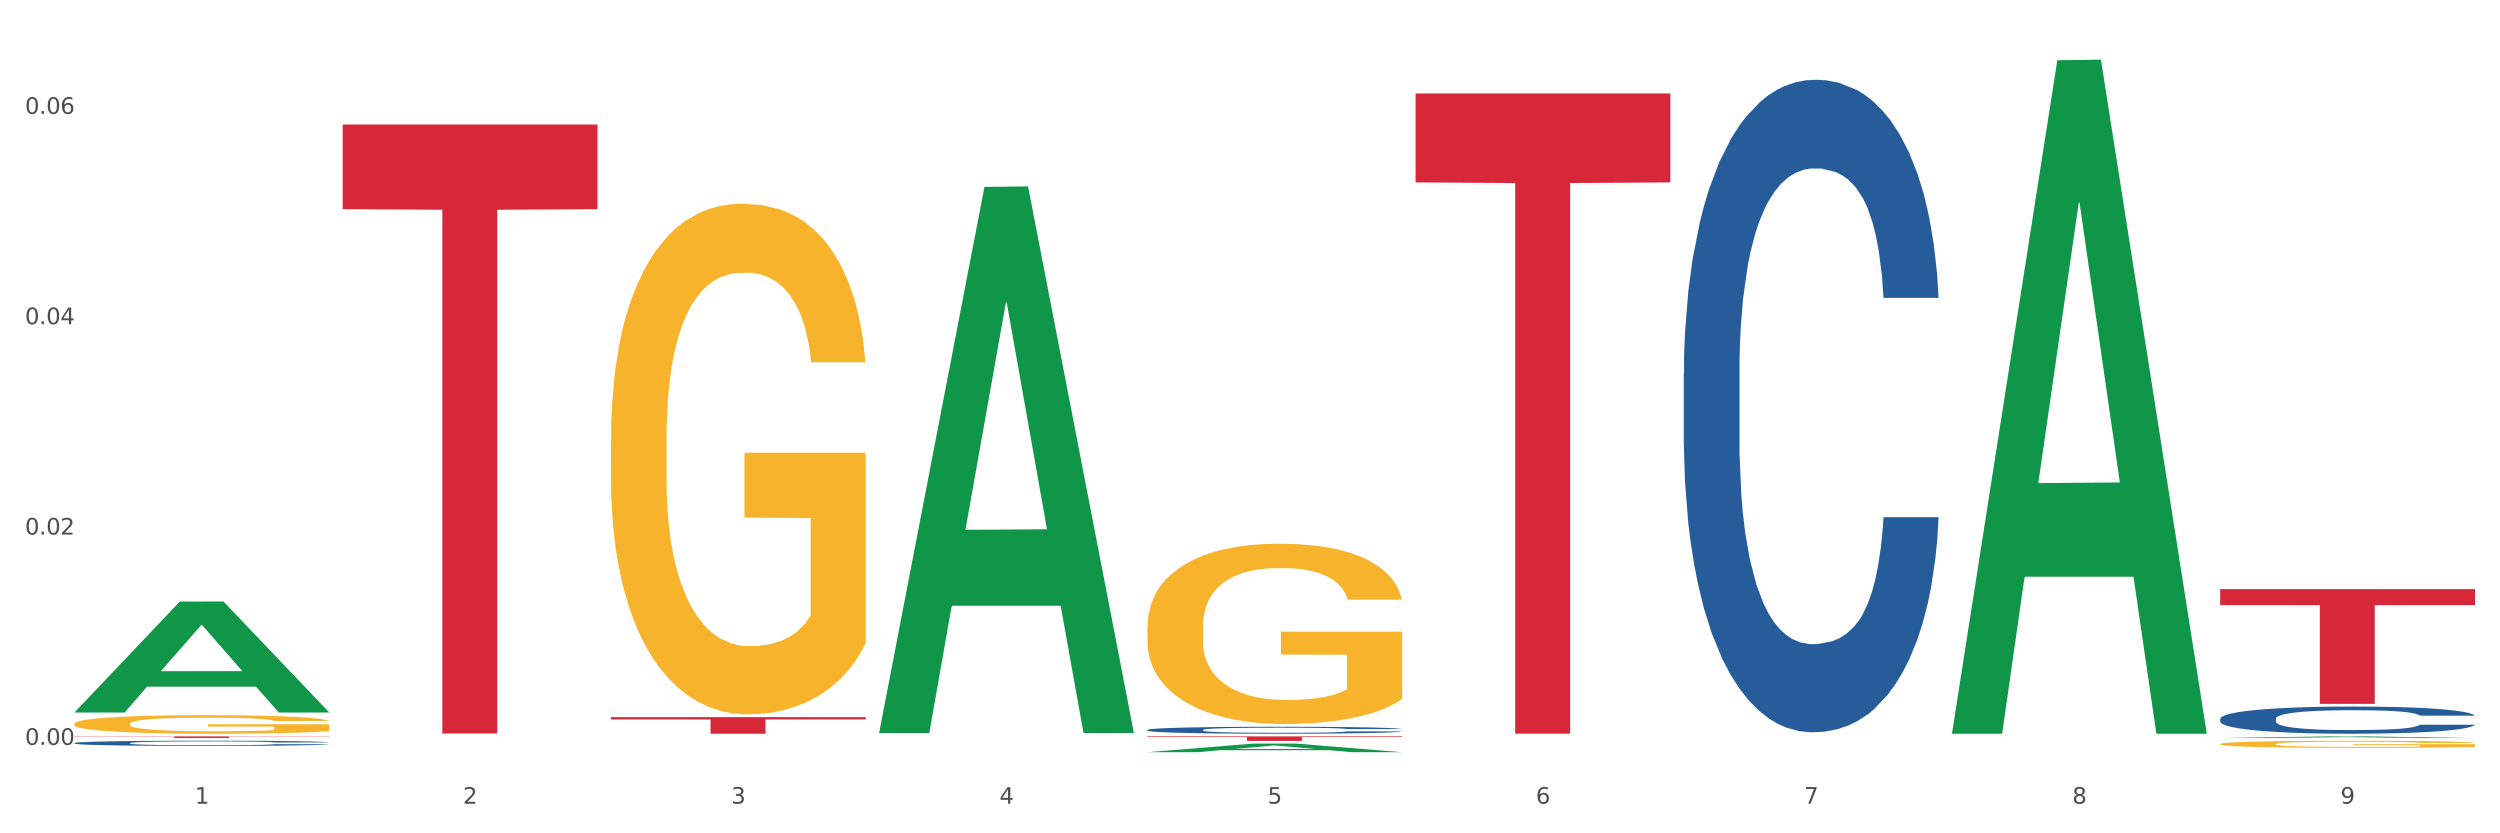
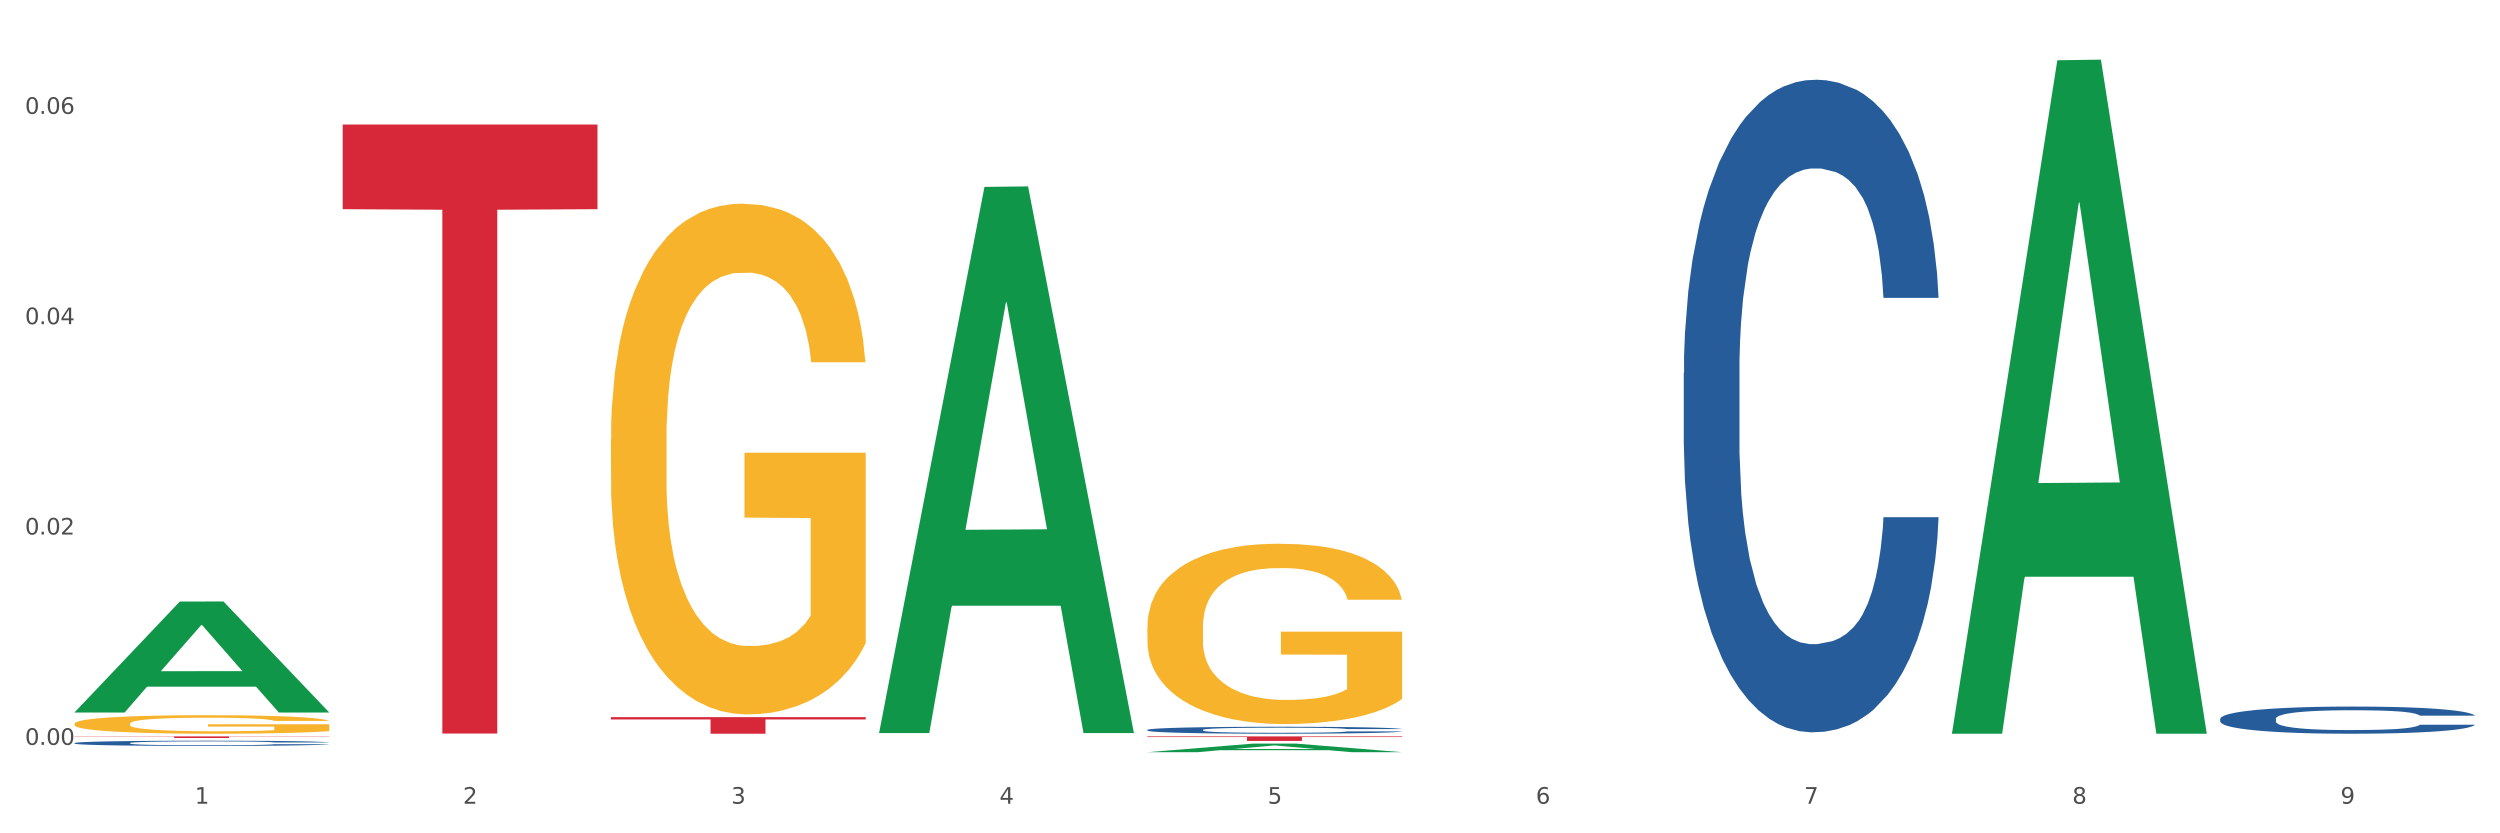
<svg xmlns="http://www.w3.org/2000/svg" xmlns:xlink="http://www.w3.org/1999/xlink" width="1080pt" height="360pt" viewBox="0 0 1080 360" version="1.1">
  <rect x="0" y="0" width="1080" height="360" fill="#333333" stroke="none" />
  <defs>
    <style type="text/css">*{stroke-linejoin: round; stroke-linecap: butt}</style>
  </defs>
  <g id="figure_1">
    <g id="patch_1">
      <path d="M 0 360  L 1080 360  L 1080 0  L 0 0  z " style="fill: #ffffff; stroke: #ffffff; stroke-linejoin: miter" />
    </g>
    <g id="axes_1">
      <g id="matplotlib.axis_1">
        <g id="xtick_1">
          <g id="text_1">
            <g style="fill: #4d4d4d" transform="translate(84.159 347.204) scale(0.096 -0.096)">
              <defs>
                <path id="DejaVuSans-31" d="M 794 531  L 1825 531  L 1825 4091  L 703 3866  L 703 4441  L 1819 4666  L 2450 4666  L 2450 531  L 3481 531  L 3481 0  L 794 0  L 794 531  z " transform="scale(0.016)" />
              </defs>
              <use xlink:href="#DejaVuSans-31" />
            </g>
          </g>
        </g>
        <g id="xtick_2">
          <g id="text_2">
            <g style="fill: #4d4d4d" transform="translate(200.027 347.204) scale(0.096 -0.096)">
              <defs>
                <path id="DejaVuSans-32" d="M 1228 531  L 3431 531  L 3431 0  L 469 0  L 469 531  Q 828 903 1448 1529  Q 2069 2156 2228 2338  Q 2531 2678 2651 2914  Q 2772 3150 2772 3378  Q 2772 3750 2511 3984  Q 2250 4219 1831 4219  Q 1534 4219 1204 4116  Q 875 4013 500 3803  L 500 4441  Q 881 4594 1212 4672  Q 1544 4750 1819 4750  Q 2544 4750 2975 4387  Q 3406 4025 3406 3419  Q 3406 3131 3298 2873  Q 3191 2616 2906 2266  Q 2828 2175 2409 1742  Q 1991 1309 1228 531  z " transform="scale(0.016)" />
              </defs>
              <use xlink:href="#DejaVuSans-32" />
            </g>
          </g>
        </g>
        <g id="xtick_3">
          <g id="text_3">
            <g style="fill: #4d4d4d" transform="translate(315.896 347.204) scale(0.096 -0.096)">
              <defs>
                <path id="DejaVuSans-33" d="M 2597 2516  Q 3050 2419 3304 2112  Q 3559 1806 3559 1356  Q 3559 666 3084 287  Q 2609 -91 1734 -91  Q 1441 -91 1130 -33  Q 819 25 488 141  L 488 750  Q 750 597 1062 519  Q 1375 441 1716 441  Q 2309 441 2620 675  Q 2931 909 2931 1356  Q 2931 1769 2642 2001  Q 2353 2234 1838 2234  L 1294 2234  L 1294 2753  L 1863 2753  Q 2328 2753 2575 2939  Q 2822 3125 2822 3475  Q 2822 3834 2567 4026  Q 2313 4219 1838 4219  Q 1578 4219 1281 4162  Q 984 4106 628 3988  L 628 4550  Q 988 4650 1302 4700  Q 1616 4750 1894 4750  Q 2613 4750 3031 4423  Q 3450 4097 3450 3541  Q 3450 3153 3228 2886  Q 3006 2619 2597 2516  z " transform="scale(0.016)" />
              </defs>
              <use xlink:href="#DejaVuSans-33" />
            </g>
          </g>
        </g>
        <g id="xtick_4">
          <g id="text_4">
            <g style="fill: #4d4d4d" transform="translate(431.765 347.204) scale(0.096 -0.096)">
              <defs>
                <path id="DejaVuSans-34" d="M 2419 4116  L 825 1625  L 2419 1625  L 2419 4116  z M 2253 4666  L 3047 4666  L 3047 1625  L 3713 1625  L 3713 1100  L 3047 1100  L 3047 0  L 2419 0  L 2419 1100  L 313 1100  L 313 1709  L 2253 4666  z " transform="scale(0.016)" />
              </defs>
              <use xlink:href="#DejaVuSans-34" />
            </g>
          </g>
        </g>
        <g id="xtick_5">
          <g id="text_5">
            <g style="fill: #4d4d4d" transform="translate(547.634 347.204) scale(0.096 -0.096)">
              <defs>
                <path id="DejaVuSans-35" d="M 691 4666  L 3169 4666  L 3169 4134  L 1269 4134  L 1269 2991  Q 1406 3038 1543 3061  Q 1681 3084 1819 3084  Q 2600 3084 3056 2656  Q 3513 2228 3513 1497  Q 3513 744 3044 326  Q 2575 -91 1722 -91  Q 1428 -91 1123 -41  Q 819 9 494 109  L 494 744  Q 775 591 1075 516  Q 1375 441 1709 441  Q 2250 441 2565 725  Q 2881 1009 2881 1497  Q 2881 1984 2565 2268  Q 2250 2553 1709 2553  Q 1456 2553 1204 2497  Q 953 2441 691 2322  L 691 4666  z " transform="scale(0.016)" />
              </defs>
              <use xlink:href="#DejaVuSans-35" />
            </g>
          </g>
        </g>
        <g id="xtick_6">
          <g id="text_6">
            <g style="fill: #4d4d4d" transform="translate(663.502 347.204) scale(0.096 -0.096)">
              <defs>
                <path id="DejaVuSans-36" d="M 2113 2584  Q 1688 2584 1439 2293  Q 1191 2003 1191 1497  Q 1191 994 1439 701  Q 1688 409 2113 409  Q 2538 409 2786 701  Q 3034 994 3034 1497  Q 3034 2003 2786 2293  Q 2538 2584 2113 2584  z M 3366 4563  L 3366 3988  Q 3128 4100 2886 4159  Q 2644 4219 2406 4219  Q 1781 4219 1451 3797  Q 1122 3375 1075 2522  Q 1259 2794 1537 2939  Q 1816 3084 2150 3084  Q 2853 3084 3261 2657  Q 3669 2231 3669 1497  Q 3669 778 3244 343  Q 2819 -91 2113 -91  Q 1303 -91 875 529  Q 447 1150 447 2328  Q 447 3434 972 4092  Q 1497 4750 2381 4750  Q 2619 4750 2861 4703  Q 3103 4656 3366 4563  z " transform="scale(0.016)" />
              </defs>
              <use xlink:href="#DejaVuSans-36" />
            </g>
          </g>
        </g>
        <g id="xtick_7">
          <g id="text_7">
            <g style="fill: #4d4d4d" transform="translate(779.371 347.204) scale(0.096 -0.096)">
              <defs>
                <path id="DejaVuSans-37" d="M 525 4666  L 3525 4666  L 3525 4397  L 1831 0  L 1172 0  L 2766 4134  L 525 4134  L 525 4666  z " transform="scale(0.016)" />
              </defs>
              <use xlink:href="#DejaVuSans-37" />
            </g>
          </g>
        </g>
        <g id="xtick_8">
          <g id="text_8">
            <g style="fill: #4d4d4d" transform="translate(895.24 347.204) scale(0.096 -0.096)">
              <defs>
                <path id="DejaVuSans-38" d="M 2034 2216  Q 1584 2216 1326 1975  Q 1069 1734 1069 1313  Q 1069 891 1326 650  Q 1584 409 2034 409  Q 2484 409 2743 651  Q 3003 894 3003 1313  Q 3003 1734 2745 1975  Q 2488 2216 2034 2216  z M 1403 2484  Q 997 2584 770 2862  Q 544 3141 544 3541  Q 544 4100 942 4425  Q 1341 4750 2034 4750  Q 2731 4750 3128 4425  Q 3525 4100 3525 3541  Q 3525 3141 3298 2862  Q 3072 2584 2669 2484  Q 3125 2378 3379 2068  Q 3634 1759 3634 1313  Q 3634 634 3220 271  Q 2806 -91 2034 -91  Q 1263 -91 848 271  Q 434 634 434 1313  Q 434 1759 690 2068  Q 947 2378 1403 2484  z M 1172 3481  Q 1172 3119 1398 2916  Q 1625 2713 2034 2713  Q 2441 2713 2670 2916  Q 2900 3119 2900 3481  Q 2900 3844 2670 4047  Q 2441 4250 2034 4250  Q 1625 4250 1398 4047  Q 1172 3844 1172 3481  z " transform="scale(0.016)" />
              </defs>
              <use xlink:href="#DejaVuSans-38" />
            </g>
          </g>
        </g>
        <g id="xtick_9">
          <g id="text_9">
            <g style="fill: #4d4d4d" transform="translate(1011.108 347.204) scale(0.096 -0.096)">
              <defs>
                <path id="DejaVuSans-39" d="M 703 97  L 703 672  Q 941 559 1184 500  Q 1428 441 1663 441  Q 2288 441 2617 861  Q 2947 1281 2994 2138  Q 2813 1869 2534 1725  Q 2256 1581 1919 1581  Q 1219 1581 811 2004  Q 403 2428 403 3163  Q 403 3881 828 4315  Q 1253 4750 1959 4750  Q 2769 4750 3195 4129  Q 3622 3509 3622 2328  Q 3622 1225 3098 567  Q 2575 -91 1691 -91  Q 1453 -91 1209 -44  Q 966 3 703 97  z M 1959 2075  Q 2384 2075 2632 2365  Q 2881 2656 2881 3163  Q 2881 3666 2632 3958  Q 2384 4250 1959 4250  Q 1534 4250 1286 3958  Q 1038 3666 1038 3163  Q 1038 2656 1286 2365  Q 1534 2075 1959 2075  z " transform="scale(0.016)" />
              </defs>
              <use xlink:href="#DejaVuSans-39" />
            </g>
          </g>
        </g>
        <g id="xtick_10" />
        <g id="xtick_11" />
        <g id="xtick_12" />
        <g id="xtick_13" />
        <g id="xtick_14" />
        <g id="xtick_15" />
        <g id="xtick_16" />
        <g id="xtick_17" />
      </g>
      <g id="matplotlib.axis_2">
        <g id="ytick_1">
          <g id="text_10">
            <g style="fill: #4d4d4d" transform="translate(10.8 321.784) scale(0.096 -0.096)">
              <defs>
                <path id="DejaVuSans-30" d="M 2034 4250  Q 1547 4250 1301 3770  Q 1056 3291 1056 2328  Q 1056 1369 1301 889  Q 1547 409 2034 409  Q 2525 409 2770 889  Q 3016 1369 3016 2328  Q 3016 3291 2770 3770  Q 2525 4250 2034 4250  z M 2034 4750  Q 2819 4750 3233 4129  Q 3647 3509 3647 2328  Q 3647 1150 3233 529  Q 2819 -91 2034 -91  Q 1250 -91 836 529  Q 422 1150 422 2328  Q 422 3509 836 4129  Q 1250 4750 2034 4750  z " transform="scale(0.016)" />
                <path id="DejaVuSans-2e" d="M 684 794  L 1344 794  L 1344 0  L 684 0  L 684 794  z " transform="scale(0.016)" />
              </defs>
              <use xlink:href="#DejaVuSans-30" />
              <use xlink:href="#DejaVuSans-2e" transform="translate(63.623 0)" />
              <use xlink:href="#DejaVuSans-30" transform="translate(95.41 0)" />
              <use xlink:href="#DejaVuSans-30" transform="translate(159.033 0)" />
            </g>
          </g>
        </g>
        <g id="ytick_2">
          <g id="text_11">
            <g style="fill: #4d4d4d" transform="translate(10.8 230.919) scale(0.096 -0.096)">
              <use xlink:href="#DejaVuSans-30" />
              <use xlink:href="#DejaVuSans-2e" transform="translate(63.623 0)" />
              <use xlink:href="#DejaVuSans-30" transform="translate(95.41 0)" />
              <use xlink:href="#DejaVuSans-32" transform="translate(159.033 0)" />
            </g>
          </g>
        </g>
        <g id="ytick_3">
          <g id="text_12">
            <g style="fill: #4d4d4d" transform="translate(10.8 140.054) scale(0.096 -0.096)">
              <use xlink:href="#DejaVuSans-30" />
              <use xlink:href="#DejaVuSans-2e" transform="translate(63.623 0)" />
              <use xlink:href="#DejaVuSans-30" transform="translate(95.41 0)" />
              <use xlink:href="#DejaVuSans-34" transform="translate(159.033 0)" />
            </g>
          </g>
        </g>
        <g id="ytick_4">
          <g id="text_13">
            <g style="fill: #4d4d4d" transform="translate(10.8 49.189) scale(0.096 -0.096)">
              <use xlink:href="#DejaVuSans-30" />
              <use xlink:href="#DejaVuSans-2e" transform="translate(63.623 0)" />
              <use xlink:href="#DejaVuSans-30" transform="translate(95.41 0)" />
              <use xlink:href="#DejaVuSans-36" transform="translate(159.033 0)" />
            </g>
          </g>
        </g>
        <g id="ytick_5" />
        <g id="ytick_6" />
        <g id="ytick_7" />
      </g>
      <g id="PolyCollection_1">
        <path d="M 32.175 307.71  L 32.288 307.665  L 77.68 259.874  L 96.518 259.829  L 142.25 307.8  L 120.462 307.8  L 110.589 296.629  L 63.722 296.629  L 63.382 296.81  L 53.85 307.8  L 32.175 307.8  L 32.175 307.71  L 69.623 289.963  L 104.689 289.918  L 87.326 270.054  L 87.099 269.964  L 86.872 270.099  L 69.51 289.918  L 69.623 289.963  L 32.175 307.71  z " clip-path="url(#p469442f0e9)" style="fill: #109648" />
        <path d="M 148.044 53.802  L 258.119 53.802  L 258.119 90.362  L 214.819 90.609  L 214.819 316.889  L 191.083 316.889  L 191.083 90.609  L 148.044 90.362  L 148.044 54.049  L 148.044 53.802  z " clip-path="url(#p469442f0e9)" style="fill: #d62839" />
        <path d="M 32.175 318.137  L 142.25 318.137  L 142.25 318.231  L 98.951 318.231  L 98.951 318.812  L 75.214 318.812  L 75.214 318.231  L 32.175 318.231  L 32.175 318.138  L 32.175 318.137  z " clip-path="url(#p469442f0e9)" style="fill: #d62839" />
        <path d="M 32.175 312.665  L 32.305 312.658  L 32.305 312.395  L 32.565 312.169  L 33.864 311.621  L 35.814 311.168  L 37.243 310.927  L 38.673 310.73  L 40.362 310.533  L 42.442 310.328  L 46.211 310.029  L 48.55 309.875  L 51.409 309.715  L 56.607 309.481  L 60.376 309.349  L 64.275 309.24  L 70.643 309.108  L 74.802 309.05  L 79.22 309.006  L 84.548 308.977  L 88.577 308.97  L 97.414 308.992  L 104.952 309.057  L 108.591 309.108  L 113.269 309.196  L 115.739 309.255  L 119.767 309.371  L 123.926 309.525  L 126.785 309.656  L 131.074 309.905  L 134.323 310.153  L 137.312 310.46  L 138.871 310.671  L 140.041 310.869  L 141.081 311.095  L 142.12 311.453  L 118.728 311.453  L 117.818 311.197  L 116.388 310.956  L 114.309 310.723  L 112.49 310.577  L 109.371 310.394  L 106.512 310.277  L 103.522 310.189  L 99.884 310.116  L 97.025 310.08  L 92.996 310.051  L 85.068 310.058  L 79.74 310.116  L 76.101 310.189  L 73.762 310.255  L 71.683 310.328  L 69.343 310.43  L 66.614 310.584  L 64.665 310.723  L 62.715 310.898  L 61.156 311.073  L 59.726 311.278  L 58.557 311.497  L 57.647 311.723  L 56.867 312.001  L 56.217 312.461  L 56.217 313.462  L 56.477 313.688  L 57.127 313.987  L 57.907 314.214  L 59.206 314.484  L 60.376 314.667  L 62.585 314.93  L 65.055 315.149  L 67.004 315.288  L 68.953 315.404  L 72.332 315.565  L 76.101 315.697  L 79.35 315.777  L 83.769 315.85  L 86.758 315.879  L 89.357 315.894  L 95.725 315.894  L 100.274 315.872  L 105.342 315.821  L 109.241 315.755  L 112.49 315.675  L 116.129 315.543  L 118.468 315.419  L 118.468 313.893  L 89.877 313.885  L 89.877 312.87  L 142.25 312.87  L 142.25 315.85  L 140.041 316.003  L 137.572 316.142  L 134.973 316.266  L 131.074 316.42  L 126.395 316.566  L 122.237 316.668  L 117.818 316.756  L 112.62 316.836  L 105.862 316.909  L 101.703 316.938  L 96.505 316.96  L 90.397 316.967  L 85.068 316.953  L 79.87 316.916  L 74.412 316.851  L 69.083 316.756  L 65.055 316.661  L 61.026 316.544  L 56.737 316.39  L 53.358 316.244  L 50.759 316.113  L 47.9 315.945  L 44.781 315.726  L 42.442 315.529  L 40.362 315.324  L 38.153 315.061  L 36.594 314.835  L 35.034 314.55  L 34.124 314.338  L 33.085 314.009  L 32.305 313.549  L 32.175 312.665  z " clip-path="url(#p469442f0e9)" style="fill: #f7b32b" />
        <path d="M 959.125 310.506  L 959.255 310.495  L 959.255 310.195  L 959.645 309.788  L 961.076 309.038  L 962.898 308.47  L 966.021 307.806  L 967.712 307.527  L 969.924 307.217  L 974.478 306.713  L 979.683 306.284  L 983.326 306.049  L 986.058 305.899  L 992.173 305.631  L 995.686 305.513  L 999.33 305.416  L 1002.452 305.352  L 1007.657 305.277  L 1011.82 305.245  L 1016.635 305.234  L 1020.668 305.245  L 1026.003 305.288  L 1033.809 305.416  L 1036.802 305.491  L 1040.835 305.62  L 1044.999 305.791  L 1048.382 305.963  L 1052.285 306.209  L 1056.319 306.531  L 1060.222 306.938  L 1062.955 307.313  L 1065.167 307.71  L 1067.118 308.192  L 1068.549 308.717  L 1069.2 309.156  L 1045.389 309.156  L 1044.739 308.76  L 1043.438 308.331  L 1042.137 308.042  L 1040.705 307.806  L 1038.493 307.538  L 1036.542 307.367  L 1033.289 307.163  L 1030.296 307.034  L 1027.824 306.959  L 1024.832 306.895  L 1018.456 306.831  L 1013.902 306.831  L 1011.04 306.852  L 1007.527 306.906  L 1004.534 306.981  L 1001.021 307.109  L 998.289 307.249  L 995.556 307.431  L 993.995 307.559  L 991.653 307.795  L 990.092 307.988  L 988.01 308.32  L 986.839 308.556  L 984.757 309.167  L 983.846 309.617  L 983.456 309.928  L 983.196 310.27  L 983.196 311.942  L 983.976 312.692  L 984.627 313.014  L 985.668 313.378  L 987.619 313.849  L 990.482 314.31  L 993.474 314.642  L 995.947 314.846  L 998.289 314.996  L 1000.631 315.114  L 1003.493 315.221  L 1005.835 315.285  L 1009.348 315.349  L 1013.512 315.382  L 1016.765 315.382  L 1023.4 315.328  L 1026.393 315.274  L 1029.255 315.199  L 1032.378 315.082  L 1034.85 314.953  L 1036.282 314.857  L 1038.624 314.653  L 1040.445 314.439  L 1042.006 314.192  L 1043.047 313.978  L 1044.218 313.656  L 1045.129 313.292  L 1045.389 313.099  L 1069.2 313.099  L 1068.68 313.485  L 1067.769 313.86  L 1065.947 314.364  L 1064.516 314.653  L 1062.304 315.007  L 1059.962 315.307  L 1056.709 315.639  L 1053.717 315.885  L 1050.594 316.099  L 1047.211 316.292  L 1041.096 316.56  L 1038.884 316.635  L 1034.2 316.764  L 1030.557 316.839  L 1025.222 316.914  L 1019.757 316.957  L 1014.032 316.967  L 1008.958 316.946  L 1003.363 316.882  L 999.85 316.817  L 995.947 316.721  L 991.393 316.571  L 987.099 316.389  L 983.065 316.175  L 979.292 315.928  L 975.779 315.649  L 971.225 315.189  L 967.842 314.739  L 965.37 314.321  L 963.679 313.967  L 961.987 313.517  L 961.076 313.206  L 959.645 312.456  L 959.125 311.76  L 959.125 310.506  z " clip-path="url(#p469442f0e9)" style="fill: #255c99" />
        <path d="M 727.387 161.113  L 727.517 160.856  L 727.517 153.647  L 727.908 143.863  L 729.339 125.84  L 731.161 112.194  L 734.283 96.231  L 735.975 89.537  L 738.187 82.07  L 742.741 69.969  L 747.945 59.67  L 751.588 54.006  L 754.321 50.402  L 760.436 43.965  L 763.949 41.133  L 767.592 38.815  L 770.715 37.271  L 775.919 35.468  L 780.083 34.696  L 784.897 34.438  L 788.931 34.696  L 794.265 35.726  L 802.072 38.815  L 805.065 40.618  L 809.098 43.707  L 813.262 47.827  L 816.645 51.946  L 820.548 57.868  L 824.581 65.592  L 828.485 75.376  L 831.217 84.387  L 833.429 93.914  L 835.381 105.5  L 836.812 118.116  L 837.463 128.672  L 813.652 128.672  L 813.001 119.146  L 811.7 108.847  L 810.399 101.895  L 808.968 96.231  L 806.756 89.794  L 804.804 85.675  L 801.551 80.783  L 798.559 77.693  L 796.087 75.891  L 793.094 74.346  L 786.719 72.801  L 782.165 72.801  L 779.302 73.316  L 775.789 74.604  L 772.797 76.406  L 769.284 79.496  L 766.551 82.843  L 763.819 87.22  L 762.257 90.309  L 759.915 95.974  L 758.354 100.608  L 756.272 108.59  L 755.101 114.254  L 753.019 128.93  L 752.109 139.743  L 751.718 147.21  L 751.458 155.449  L 751.458 195.614  L 752.239 213.637  L 752.889 221.361  L 753.93 230.115  L 755.882 241.444  L 758.744 252.515  L 761.737 260.496  L 764.209 265.388  L 766.551 268.993  L 768.893 271.825  L 771.756 274.4  L 774.098 275.944  L 777.611 277.489  L 781.774 278.262  L 785.027 278.262  L 791.663 276.974  L 794.656 275.687  L 797.518 273.885  L 800.641 271.052  L 803.113 267.963  L 804.544 265.646  L 806.886 260.754  L 808.708 255.604  L 810.269 249.683  L 811.31 244.533  L 812.481 236.809  L 813.392 228.055  L 813.652 223.421  L 837.463 223.421  L 836.942 232.69  L 836.031 241.701  L 834.21 253.802  L 832.779 260.754  L 830.567 269.25  L 828.225 276.459  L 824.972 284.441  L 821.979 290.363  L 818.856 295.512  L 815.474 300.146  L 809.358 306.583  L 807.146 308.386  L 802.462 311.475  L 798.819 313.277  L 793.485 315.08  L 788.02 316.11  L 782.295 316.367  L 777.22 315.852  L 771.626 314.307  L 768.113 312.762  L 764.209 310.445  L 759.655 306.841  L 755.362 302.464  L 751.328 297.314  L 747.555 291.393  L 744.042 284.698  L 739.488 273.627  L 736.105 262.813  L 733.633 252.772  L 731.941 244.276  L 730.25 233.462  L 729.339 225.995  L 727.908 207.973  L 727.387 191.237  L 727.387 161.113  z " clip-path="url(#p469442f0e9)" style="fill: #255c99" />
        <path d="M 263.912 309.801  L 373.988 309.801  L 373.988 310.797  L 330.688 310.804  L 330.688 316.967  L 306.951 316.967  L 306.951 310.804  L 263.912 310.797  L 263.912 309.808  L 263.912 309.801  z " clip-path="url(#p469442f0e9)" style="fill: #d62839" />
        <path d="M 495.65 270.887  L 495.78 270.816  L 495.78 268.255  L 496.04 266.05  L 497.339 260.715  L 499.289 256.304  L 500.718 253.957  L 502.148 252.036  L 503.837 250.115  L 505.917 248.123  L 509.685 245.207  L 512.025 243.713  L 514.884 242.148  L 520.082 239.872  L 523.851 238.591  L 527.75 237.524  L 534.118 236.244  L 538.276 235.675  L 542.695 235.248  L 548.023 234.963  L 552.052 234.892  L 560.889 235.105  L 568.427 235.746  L 572.066 236.244  L 576.744 237.097  L 579.214 237.666  L 583.242 238.805  L 587.401 240.298  L 590.26 241.579  L 594.549 243.998  L 597.798 246.416  L 600.787 249.404  L 602.346 251.467  L 603.516 253.388  L 604.556 255.593  L 605.595 259.078  L 582.203 259.078  L 581.293 256.589  L 579.863 254.241  L 577.784 251.965  L 575.965 250.542  L 572.846 248.764  L 569.986 247.625  L 566.997 246.772  L 563.359 246.06  L 560.499 245.705  L 556.471 245.42  L 548.543 245.491  L 543.215 246.06  L 539.576 246.772  L 537.237 247.412  L 535.157 248.123  L 532.818 249.119  L 530.089 250.613  L 528.14 251.965  L 526.19 253.672  L 524.631 255.379  L 523.201 257.371  L 522.032 259.505  L 521.122 261.711  L 520.342 264.414  L 519.692 268.895  L 519.692 278.641  L 519.952 280.846  L 520.602 283.763  L 521.382 285.968  L 522.681 288.6  L 523.851 290.379  L 526.06 292.939  L 528.529 295.074  L 530.479 296.425  L 532.428 297.563  L 535.807 299.128  L 539.576 300.409  L 542.825 301.191  L 547.244 301.903  L 550.233 302.187  L 552.832 302.329  L 559.2 302.329  L 563.748 302.116  L 568.817 301.618  L 572.716 300.978  L 575.965 300.195  L 579.603 298.915  L 581.943 297.706  L 581.943 282.838  L 553.352 282.767  L 553.352 272.879  L 605.725 272.879  L 605.725 301.903  L 603.516 303.397  L 601.047 304.748  L 598.447 305.957  L 594.549 307.451  L 589.87 308.874  L 585.711 309.87  L 581.293 310.724  L 576.094 311.506  L 569.337 312.217  L 565.178 312.502  L 559.98 312.715  L 553.871 312.787  L 548.543 312.644  L 543.345 312.289  L 537.887 311.648  L 532.558 310.724  L 528.529 309.799  L 524.501 308.661  L 520.212 307.167  L 516.833 305.744  L 514.234 304.464  L 511.375 302.827  L 508.256 300.693  L 505.917 298.773  L 503.837 296.781  L 501.628 294.22  L 500.068 292.015  L 498.509 289.24  L 497.599 287.177  L 496.56 283.976  L 495.78 279.495  L 495.65 270.887  z " clip-path="url(#p469442f0e9)" style="fill: #f7b32b" />
        <path d="M 263.912 189.943  L 264.042 189.742  L 264.042 182.488  L 264.302 176.241  L 265.602 161.128  L 267.551 148.634  L 268.981 141.984  L 270.41 136.544  L 272.1 131.103  L 274.179 125.461  L 277.948 117.199  L 280.287 112.967  L 283.146 108.534  L 288.345 102.086  L 292.114 98.459  L 296.012 95.436  L 302.38 91.809  L 306.539 90.197  L 310.958 88.988  L 316.286 88.182  L 320.315 87.98  L 329.152 88.585  L 336.689 90.398  L 340.328 91.809  L 345.007 94.227  L 347.476 95.839  L 351.505 99.063  L 355.663 103.295  L 358.523 106.922  L 362.811 113.773  L 366.06 120.624  L 369.049 129.088  L 370.609 134.932  L 371.778 140.372  L 372.818 146.619  L 373.858 156.493  L 350.465 156.493  L 349.555 149.44  L 348.126 142.79  L 346.047 136.342  L 344.227 132.312  L 341.108 127.274  L 338.249 124.05  L 335.26 121.632  L 331.621 119.617  L 328.762 118.609  L 324.733 117.803  L 316.806 118.005  L 311.477 119.617  L 307.839 121.632  L 305.499 123.446  L 303.42 125.461  L 301.081 128.282  L 298.352 132.513  L 296.402 136.342  L 294.453 141.178  L 292.893 146.015  L 291.464 151.657  L 290.294 157.702  L 289.384 163.949  L 288.605 171.606  L 287.955 184.301  L 287.955 211.908  L 288.215 218.155  L 288.865 226.416  L 289.644 232.663  L 290.944 240.119  L 292.114 245.157  L 294.323 252.411  L 296.792 258.456  L 298.741 262.285  L 300.691 265.509  L 304.07 269.942  L 307.839 273.569  L 311.088 275.786  L 315.506 277.801  L 318.495 278.607  L 321.094 279.01  L 327.462 279.01  L 332.011 278.406  L 337.079 276.995  L 340.978 275.182  L 344.227 272.965  L 347.866 269.338  L 350.205 265.912  L 350.205 223.797  L 321.614 223.595  L 321.614 195.586  L 373.988 195.586  L 373.988 277.801  L 371.778 282.033  L 369.309 285.861  L 366.71 289.287  L 362.811 293.519  L 358.133 297.549  L 353.974 300.37  L 349.555 302.788  L 344.357 305.005  L 337.599 307.02  L 333.44 307.826  L 328.242 308.43  L 322.134 308.632  L 316.806 308.229  L 311.607 307.221  L 306.149 305.408  L 300.821 302.788  L 296.792 300.169  L 292.763 296.944  L 288.475 292.713  L 285.096 288.683  L 282.497 285.055  L 279.637 280.421  L 276.518 274.375  L 274.179 268.935  L 272.1 263.293  L 269.891 256.038  L 268.331 249.791  L 266.772 241.933  L 265.862 236.089  L 264.822 227.021  L 264.042 214.326  L 263.912 189.943  z " clip-path="url(#p469442f0e9)" style="fill: #f7b32b" />
-         <path d="M 959.125 321.428  L 959.255 321.425  L 959.255 321.325  L 959.515 321.238  L 960.814 321.028  L 962.764 320.855  L 964.193 320.763  L 965.623 320.687  L 967.312 320.612  L 969.391 320.533  L 973.16 320.419  L 975.5 320.36  L 978.359 320.298  L 983.557 320.209  L 987.326 320.158  L 991.225 320.116  L 997.593 320.066  L 1001.751 320.044  L 1006.17 320.027  L 1011.498 320.016  L 1015.527 320.013  L 1024.364 320.021  L 1031.902 320.047  L 1035.541 320.066  L 1040.219 320.1  L 1042.688 320.122  L 1046.717 320.167  L 1050.876 320.226  L 1053.735 320.276  L 1058.024 320.371  L 1061.273 320.466  L 1064.262 320.584  L 1065.821 320.665  L 1066.991 320.74  L 1068.03 320.827  L 1069.07 320.964  L 1045.677 320.964  L 1044.768 320.866  L 1043.338 320.774  L 1041.259 320.684  L 1039.439 320.628  L 1036.32 320.558  L 1033.461 320.514  L 1030.472 320.48  L 1026.833 320.452  L 1023.974 320.438  L 1019.946 320.427  L 1012.018 320.43  L 1006.69 320.452  L 1003.051 320.48  L 1000.712 320.505  L 998.632 320.533  L 996.293 320.572  L 993.564 320.631  L 991.614 320.684  L 989.665 320.751  L 988.106 320.818  L 986.676 320.897  L 985.506 320.981  L 984.597 321.067  L 983.817 321.174  L 983.167 321.35  L 983.167 321.733  L 983.427 321.82  L 984.077 321.934  L 984.857 322.021  L 986.156 322.125  L 987.326 322.195  L 989.535 322.295  L 992.004 322.379  L 993.954 322.432  L 995.903 322.477  L 999.282 322.539  L 1003.051 322.589  L 1006.3 322.62  L 1010.718 322.648  L 1013.708 322.659  L 1016.307 322.664  L 1022.675 322.664  L 1027.223 322.656  L 1032.292 322.636  L 1036.19 322.611  L 1039.439 322.581  L 1043.078 322.53  L 1045.418 322.483  L 1045.418 321.898  L 1016.827 321.895  L 1016.827 321.507  L 1069.2 321.507  L 1069.2 322.648  L 1066.991 322.706  L 1064.521 322.759  L 1061.922 322.807  L 1058.024 322.866  L 1053.345 322.922  L 1049.186 322.961  L 1044.768 322.994  L 1039.569 323.025  L 1032.811 323.053  L 1028.653 323.064  L 1023.454 323.073  L 1017.346 323.076  L 1012.018 323.07  L 1006.82 323.056  L 1001.361 323.031  L 996.033 322.994  L 992.004 322.958  L 987.976 322.913  L 983.687 322.855  L 980.308 322.799  L 977.709 322.748  L 974.85 322.684  L 971.731 322.6  L 969.391 322.525  L 967.312 322.446  L 965.103 322.346  L 963.543 322.259  L 961.984 322.15  L 961.074 322.069  L 960.034 321.943  L 959.255 321.767  L 959.125 321.428  z " clip-path="url(#p469442f0e9)" style="fill: #f7b32b" />
        <path d="M 32.175 320.996  L 32.305 320.994  L 32.305 320.937  L 32.695 320.858  L 34.127 320.714  L 35.948 320.604  L 39.071 320.476  L 40.762 320.423  L 42.974 320.363  L 47.528 320.266  L 52.733 320.184  L 56.376 320.138  L 59.108 320.109  L 65.224 320.058  L 68.737 320.035  L 72.38 320.016  L 75.503 320.004  L 80.707 319.99  L 84.871 319.983  L 89.685 319.981  L 93.718 319.983  L 99.053 319.992  L 106.86 320.016  L 109.852 320.031  L 113.886 320.056  L 118.049 320.089  L 121.432 320.122  L 125.336 320.169  L 129.369 320.231  L 133.273 320.309  L 136.005 320.382  L 138.217 320.458  L 140.168 320.551  L 141.6 320.652  L 142.25 320.736  L 118.44 320.736  L 117.789 320.66  L 116.488 320.578  L 115.187 320.522  L 113.756 320.476  L 111.544 320.425  L 109.592 320.392  L 106.339 320.353  L 103.347 320.328  L 100.874 320.313  L 97.882 320.301  L 91.506 320.289  L 86.952 320.289  L 84.09 320.293  L 80.577 320.303  L 77.584 320.318  L 74.071 320.342  L 71.339 320.369  L 68.607 320.404  L 67.045 320.429  L 64.703 320.474  L 63.142 320.512  L 61.06 320.576  L 59.889 320.621  L 57.807 320.739  L 56.896 320.825  L 56.506 320.885  L 56.246 320.951  L 56.246 321.273  L 57.027 321.417  L 57.677 321.479  L 58.718 321.549  L 60.67 321.64  L 63.532 321.729  L 66.525 321.793  L 68.997 321.832  L 71.339 321.861  L 73.681 321.884  L 76.543 321.904  L 78.885 321.917  L 82.398 321.929  L 86.562 321.935  L 89.815 321.935  L 96.451 321.925  L 99.443 321.915  L 102.306 321.9  L 105.428 321.877  L 107.901 321.853  L 109.332 321.834  L 111.674 321.795  L 113.495 321.754  L 115.057 321.706  L 116.098 321.665  L 117.269 321.603  L 118.179 321.533  L 118.44 321.496  L 142.25 321.496  L 141.73 321.57  L 140.819 321.642  L 138.997 321.739  L 137.566 321.795  L 135.354 321.863  L 133.012 321.921  L 129.759 321.985  L 126.767 322.032  L 123.644 322.073  L 120.261 322.111  L 114.146 322.162  L 111.934 322.177  L 107.25 322.201  L 103.607 322.216  L 98.272 322.23  L 92.807 322.239  L 87.083 322.241  L 82.008 322.236  L 76.413 322.224  L 72.9 322.212  L 68.997 322.193  L 64.443 322.164  L 60.149 322.129  L 56.116 322.088  L 52.342 322.04  L 48.829 321.987  L 44.275 321.898  L 40.893 321.811  L 38.42 321.731  L 36.729 321.663  L 35.037 321.576  L 34.127 321.516  L 32.695 321.372  L 32.175 321.238  L 32.175 320.996  z " clip-path="url(#p469442f0e9)" style="fill: #255c99" />
        <path d="M 495.65 318.137  L 605.725 318.137  L 605.725 318.406  L 562.425 318.408  L 562.425 320.076  L 538.689 320.076  L 538.689 318.408  L 495.65 318.406  L 495.65 318.139  L 495.65 318.137  z " clip-path="url(#p469442f0e9)" style="fill: #d62839" />
-         <path d="M 611.519 40.373  L 721.594 40.373  L 721.594 78.807  L 678.294 79.067  L 678.294 316.944  L 654.557 316.944  L 654.557 79.067  L 611.519 78.807  L 611.519 40.633  L 611.519 40.373  z " clip-path="url(#p469442f0e9)" style="fill: #d62839" />
-         <path d="M 959.125 254.514  L 1069.2 254.514  L 1069.2 261.4  L 1025.9 261.446  L 1025.9 304.065  L 1002.164 304.065  L 1002.164 261.446  L 959.125 261.4  L 959.125 254.56  L 959.125 254.514  z " clip-path="url(#p469442f0e9)" style="fill: #d62839" />
-         <path d="M 959.125 318.842  L 959.238 318.842  L 1004.63 318.138  L 1023.468 318.137  L 1069.2 318.844  L 1047.412 318.844  L 1037.539 318.679  L 990.672 318.679  L 990.332 318.682  L 980.799 318.844  L 959.125 318.844  L 959.125 318.842  L 996.573 318.581  L 1031.638 318.58  L 1014.276 318.288  L 1014.049 318.286  L 1013.822 318.288  L 996.46 318.58  L 996.573 318.581  L 959.125 318.842  z " clip-path="url(#p469442f0e9)" style="fill: #109648" />
        <path d="M 843.256 316.416  L 843.369 316.142  L 888.761 26.033  L 907.599 25.759  L 953.331 316.963  L 931.543 316.963  L 921.67 249.152  L 874.803 249.152  L 874.463 250.246  L 864.931 316.963  L 843.256 316.963  L 843.256 316.416  L 880.704 208.684  L 915.77 208.411  L 898.407 87.828  L 898.18 87.281  L 897.953 88.102  L 880.591 208.411  L 880.704 208.684  L 843.256 316.416  z " clip-path="url(#p469442f0e9)" style="fill: #109648" />
        <path d="M 495.65 324.943  L 495.763 324.939  L 541.155 321.249  L 559.993 321.245  L 605.725 324.95  L 583.937 324.95  L 574.064 324.087  L 527.197 324.087  L 526.857 324.101  L 517.324 324.95  L 495.65 324.95  L 495.65 324.943  L 533.098 323.572  L 568.163 323.569  L 550.801 322.035  L 550.574 322.028  L 550.347 322.038  L 532.985 323.569  L 533.098 323.572  L 495.65 324.943  z " clip-path="url(#p469442f0e9)" style="fill: #109648" />
        <path d="M 379.781 316.238  L 379.895 316.016  L 425.286 80.742  L 444.124 80.52  L 489.856 316.681  L 468.068 316.681  L 458.196 261.688  L 411.328 261.688  L 410.988 262.575  L 401.456 316.681  L 379.781 316.681  L 379.781 316.238  L 417.229 228.869  L 452.295 228.648  L 434.932 130.857  L 434.705 130.414  L 434.478 131.079  L 417.116 228.648  L 417.229 228.869  L 379.781 316.238  z " clip-path="url(#p469442f0e9)" style="fill: #109648" />
        <path d="M 495.65 315.309  L 495.78 315.306  L 495.78 315.229  L 496.17 315.125  L 497.602 314.932  L 499.423 314.787  L 502.546 314.616  L 504.237 314.545  L 506.449 314.465  L 511.003 314.336  L 516.208 314.226  L 519.851 314.165  L 522.583 314.127  L 528.698 314.058  L 532.212 314.028  L 535.855 314.003  L 538.977 313.986  L 544.182 313.967  L 548.345 313.959  L 553.16 313.956  L 557.193 313.959  L 562.528 313.97  L 570.335 314.003  L 573.327 314.022  L 577.361 314.055  L 581.524 314.099  L 584.907 314.143  L 588.81 314.206  L 592.844 314.289  L 596.747 314.393  L 599.48 314.49  L 601.692 314.591  L 603.643 314.715  L 605.075 314.85  L 605.725 314.963  L 581.915 314.963  L 581.264 314.861  L 579.963 314.751  L 578.662 314.677  L 577.23 314.616  L 575.019 314.547  L 573.067 314.503  L 569.814 314.451  L 566.821 314.418  L 564.349 314.399  L 561.357 314.382  L 554.981 314.366  L 550.427 314.366  L 547.565 314.371  L 544.052 314.385  L 541.059 314.404  L 537.546 314.437  L 534.814 314.473  L 532.081 314.52  L 530.52 314.553  L 528.178 314.613  L 526.617 314.663  L 524.535 314.748  L 523.364 314.809  L 521.282 314.965  L 520.371 315.081  L 519.981 315.161  L 519.721 315.249  L 519.721 315.678  L 520.501 315.87  L 521.152 315.953  L 522.193 316.046  L 524.145 316.167  L 527.007 316.285  L 530 316.371  L 532.472 316.423  L 534.814 316.461  L 537.156 316.492  L 540.018 316.519  L 542.36 316.536  L 545.873 316.552  L 550.037 316.56  L 553.29 316.56  L 559.925 316.547  L 562.918 316.533  L 565.781 316.514  L 568.903 316.483  L 571.375 316.45  L 572.807 316.426  L 575.149 316.373  L 576.97 316.318  L 578.532 316.255  L 579.573 316.2  L 580.744 316.118  L 581.654 316.024  L 581.915 315.975  L 605.725 315.975  L 605.205 316.074  L 604.294 316.17  L 602.472 316.299  L 601.041 316.373  L 598.829 316.464  L 596.487 316.541  L 593.234 316.626  L 590.242 316.69  L 587.119 316.745  L 583.736 316.794  L 577.621 316.863  L 575.409 316.882  L 570.725 316.915  L 567.082 316.934  L 561.747 316.954  L 556.282 316.965  L 550.557 316.967  L 545.483 316.962  L 539.888 316.945  L 536.375 316.929  L 532.472 316.904  L 527.918 316.866  L 523.624 316.819  L 519.591 316.764  L 515.817 316.701  L 512.304 316.629  L 507.75 316.511  L 504.367 316.395  L 501.895 316.288  L 500.204 316.197  L 498.512 316.082  L 497.602 316.002  L 496.17 315.81  L 495.65 315.631  L 495.65 315.309  z " clip-path="url(#p469442f0e9)" style="fill: #255c99" />
      </g>
    </g>
  </g>
  <defs>
    <clipPath id="p469442f0e9">
      <rect x="32.175" y="10.8" width="1037.025" height="329.109" />
    </clipPath>
  </defs>
</svg>